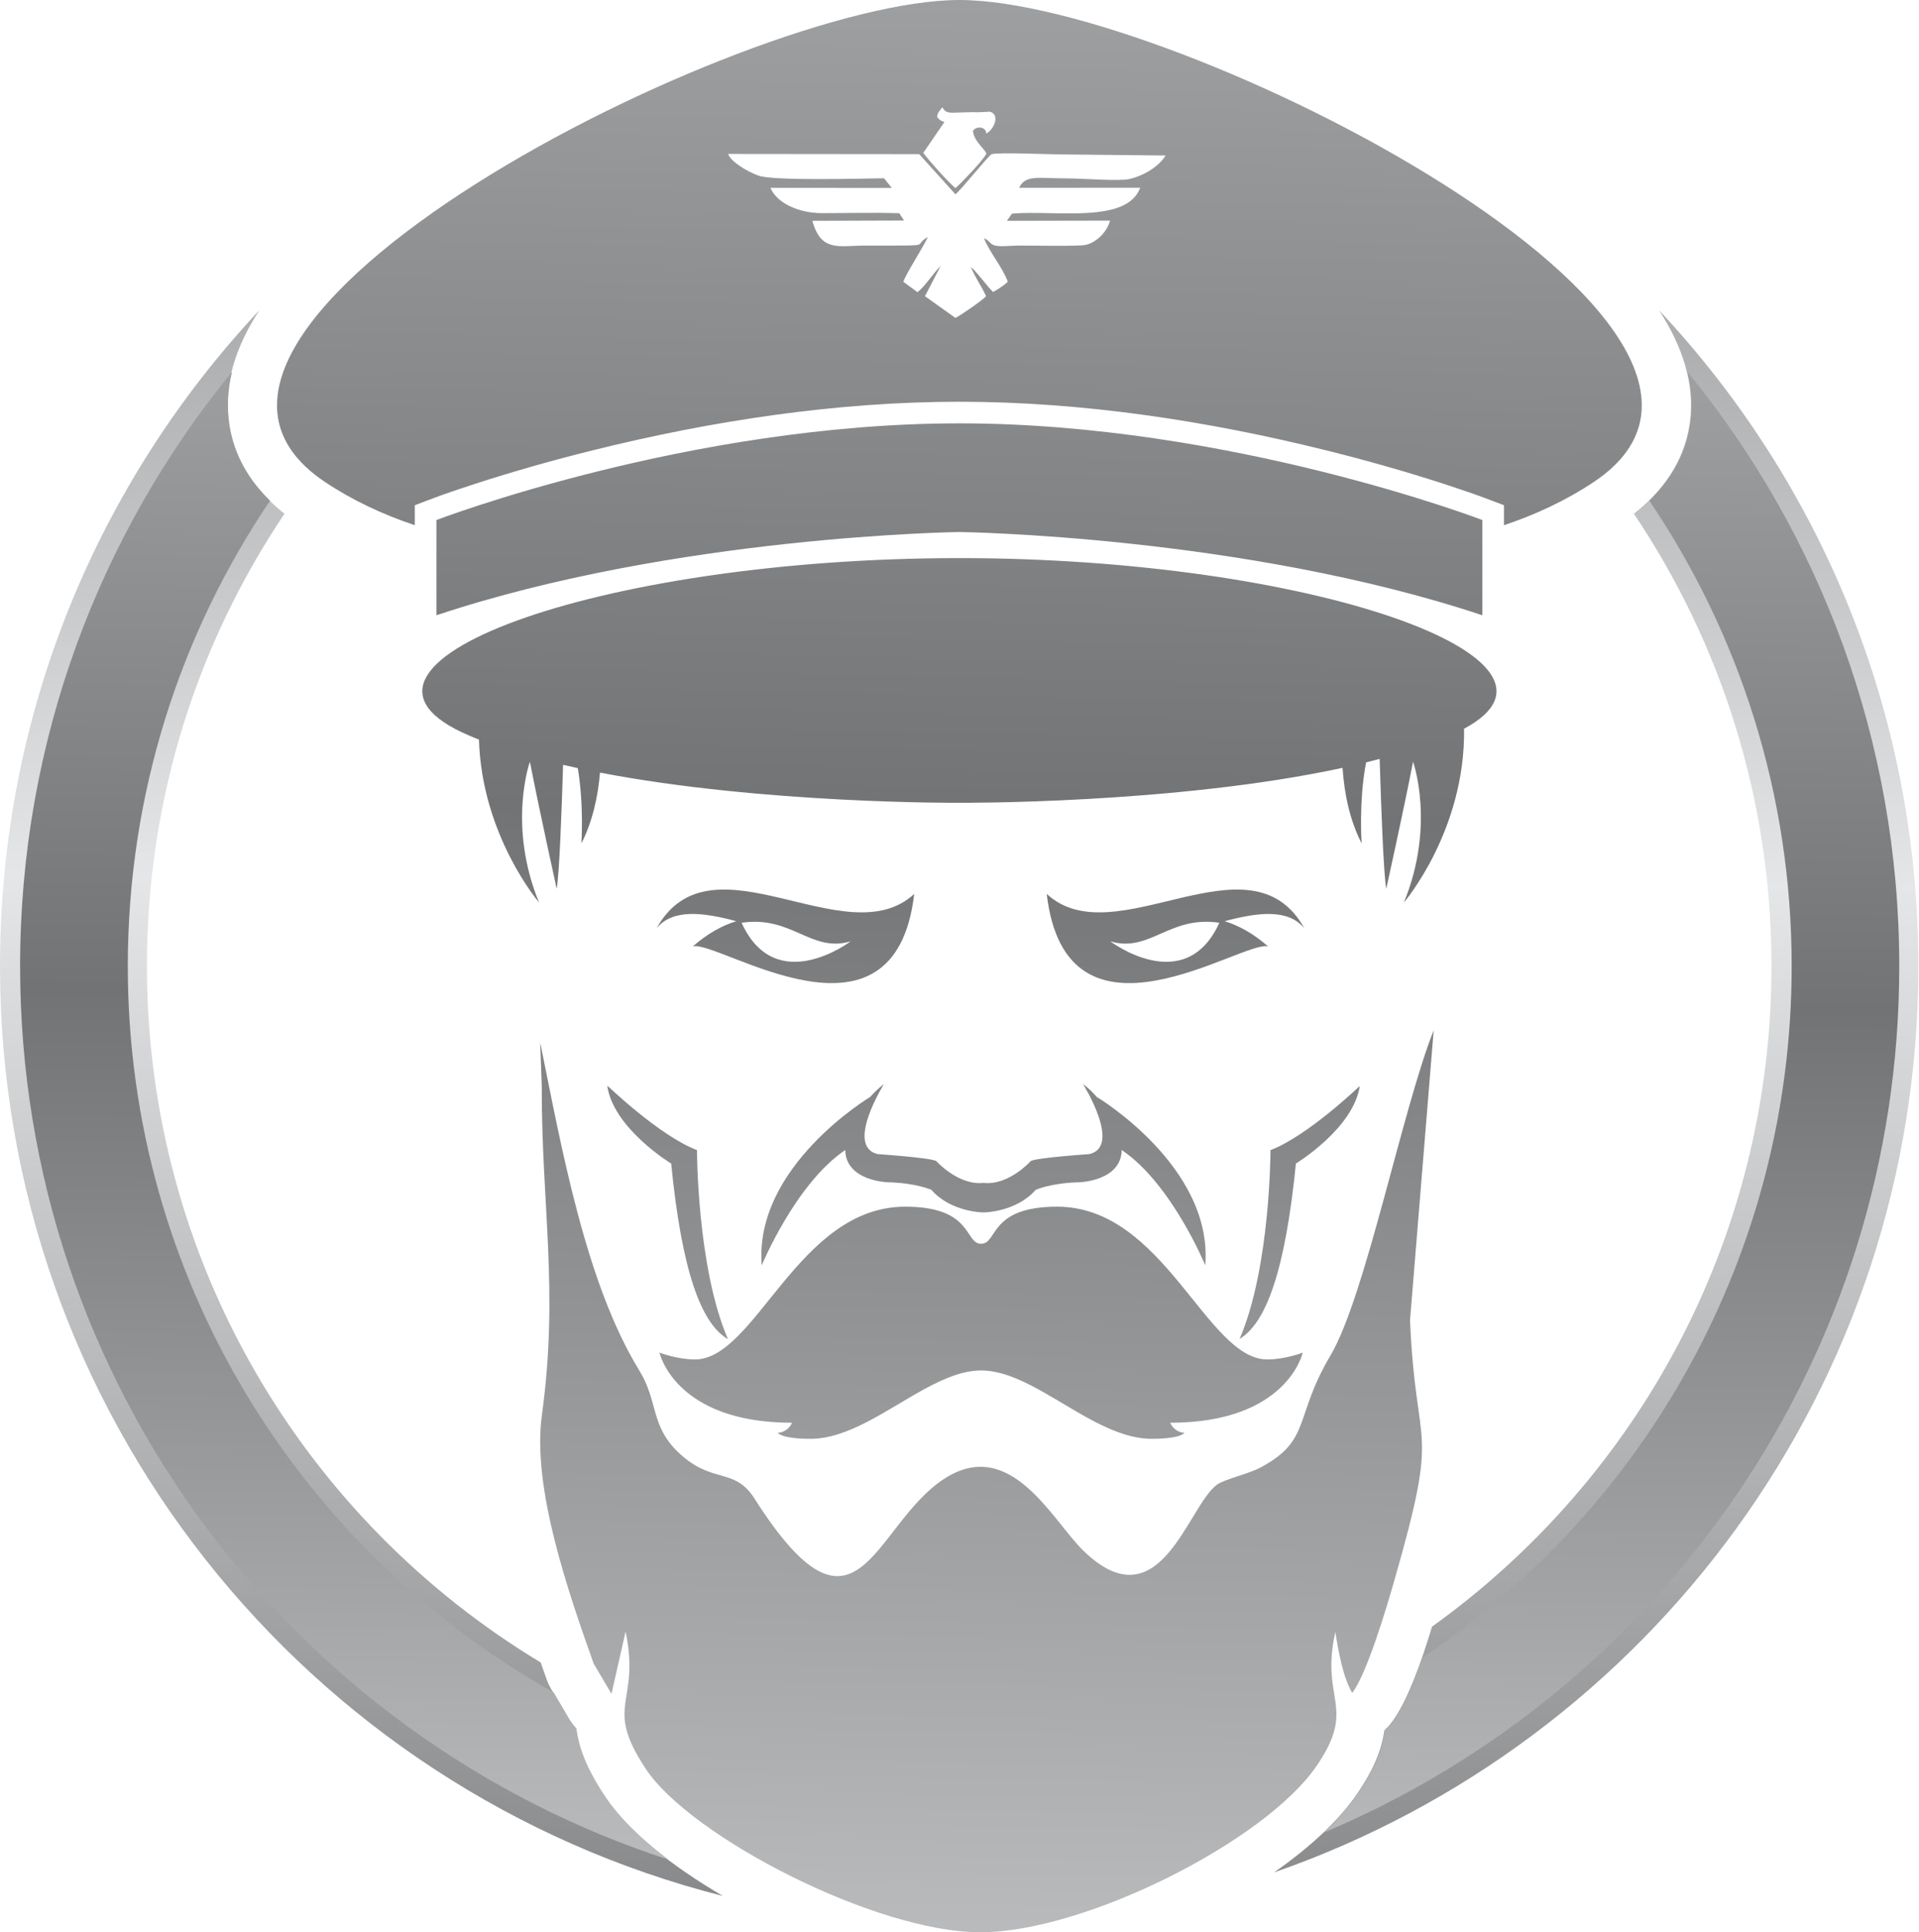
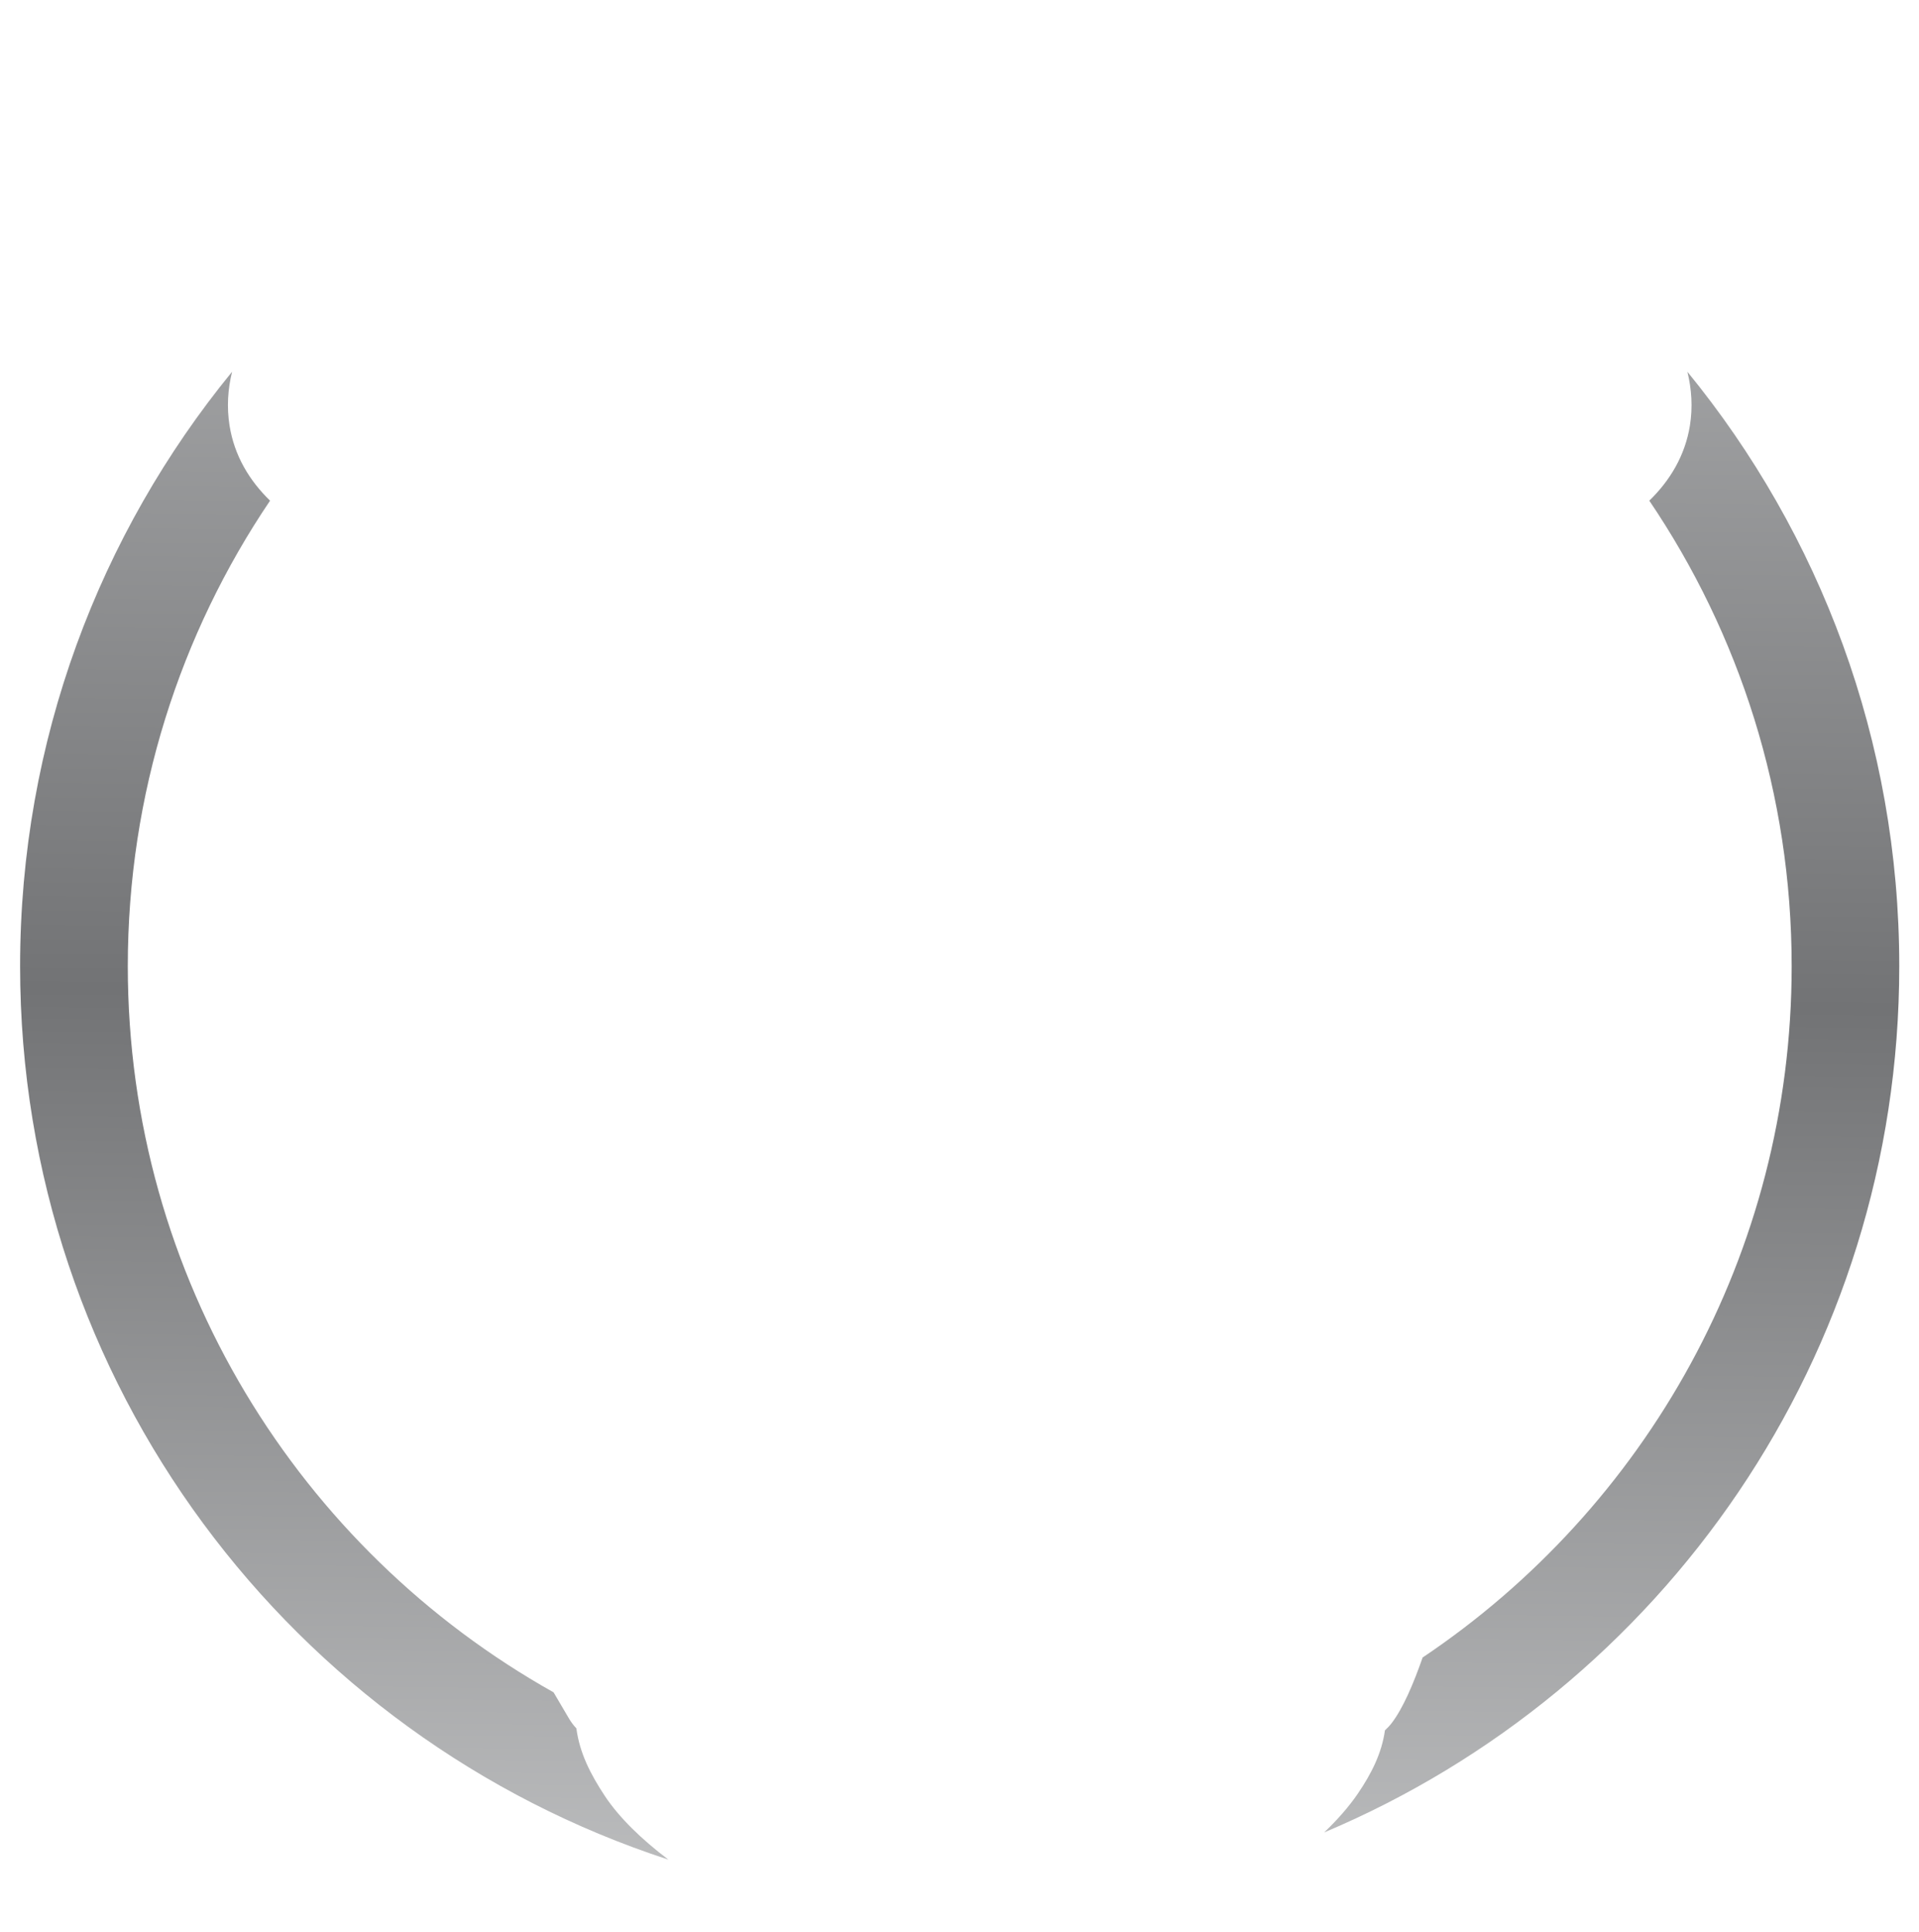
<svg xmlns="http://www.w3.org/2000/svg" width="859" height="865" viewBox="0 0 859 865" fill="none">
-   <path fill-rule="evenodd" clip-rule="evenodd" d="M742.661 138.908C814.621 215.707 858.73 318.918 858.73 432.503C858.73 620.271 738.215 779.839 570.322 838.157C586.1 827.13 599.306 815.057 607.544 802.94C613.777 793.787 618.266 784.764 619.705 774.565C620.751 773.606 621.753 772.56 622.669 771.384C629.904 762.056 636.354 743.576 641.018 728.146C733.028 662.157 792.959 554.326 792.959 432.503C792.959 357.492 770.25 287.841 731.372 229.959C744.055 220.022 753.557 206.989 756.216 190.514C759.18 172.121 752.816 154.556 742.661 138.908ZM323.582 848.705C137.601 801.588 0 633.129 0 432.503C0 318.918 44.109 215.707 116.069 138.908C105.914 154.556 99.55 172.121 102.514 190.514C105.173 206.989 114.675 220.022 127.358 229.959C88.436 287.841 65.771 357.492 65.771 432.503C65.771 564.786 136.424 680.55 242.033 744.186C242.992 746.888 243.907 749.547 244.822 752.119C245.345 753.513 245.868 754.647 246.609 755.911L254.542 769.422C255.501 771.035 256.59 772.43 257.767 773.694C259.205 784.677 264.087 794.266 270.581 804.073C280.868 819.546 300.481 835.237 323.582 848.705Z" fill="url(#paint0_linear_16_2)" />
  <path fill-rule="evenodd" clip-rule="evenodd" d="M103.887 166.411C44.61 238.895 9 331.558 9 432.503C9 619.269 130.735 777.529 299.195 832.448C287.078 823.295 277.184 813.618 270.821 804.073C264.326 794.266 259.445 784.677 258.006 773.694C256.829 772.43 255.74 771.035 254.781 769.422L247.807 757.567C134.092 693.801 57.206 572.152 57.206 432.503C57.206 355.313 80.699 283.614 120.885 224.119C111.601 215.097 104.889 203.939 102.753 190.514C101.446 182.276 101.969 174.213 103.887 166.411ZM592.703 820.287C743.989 756.565 850.165 606.934 850.165 432.503C850.165 331.558 814.599 238.895 755.322 166.411C757.24 174.213 757.763 182.276 756.455 190.514C754.276 203.939 747.563 215.097 738.28 224.119C778.509 283.614 802.002 355.313 802.002 432.503C802.002 561.474 736.405 675.146 636.812 741.963C632.802 753.47 628.051 764.715 622.908 771.384C621.992 772.561 620.99 773.607 619.944 774.565C618.505 784.765 614.016 793.787 607.783 802.94C603.817 808.737 598.717 814.577 592.703 820.287Z" fill="url(#paint1_linear_16_2)" />
-   <path fill-rule="evenodd" clip-rule="evenodd" d="M331.95 413.064C354.528 409.708 362.94 426.619 380.767 421.389C380.767 421.389 347.293 446.756 331.95 413.064ZM429.408 249.834C266.746 249.834 136.86 298.084 209.866 329.204C211.348 329.858 212.874 330.468 214.399 331.079C215.663 374.054 241.292 403.998 241.292 403.998C227.039 369.26 237.195 340.973 237.195 340.973C241.204 361.589 249.181 397.852 249.181 397.852C250.401 391.271 251.447 361.938 252.057 342.367C254.237 342.89 256.416 343.37 258.639 343.849C261.428 360.456 260.252 377.541 260.252 377.541C265.22 367.734 267.661 356.664 268.576 345.854C341.888 359.933 429.06 359.366 429.408 359.366H429.496C429.844 359.366 525.777 359.976 600.963 343.719C601.747 355.182 604.144 367.081 609.506 377.541C609.506 377.541 608.154 358.581 611.51 341.278C613.559 340.755 615.608 340.232 617.569 339.709C618.179 359.148 619.269 390.966 620.533 397.852C620.533 397.852 628.553 361.589 632.519 340.973C632.519 340.973 642.674 369.26 628.422 403.998C628.422 403.998 656.012 371.788 655.358 326.197C713.807 295.077 587.015 249.834 429.496 249.834C429.452 249.834 429.452 249.834 429.408 249.834ZM430.411 50.342L435.38 50.211L437.21 50.255C438.867 50.255 440.174 50.124 441.787 50.08C443.138 49.993 441.743 49.906 443.225 50.037C447.889 51.388 444.751 58.274 441.438 59.8C441.656 56.792 437.036 56.182 435.511 58.58C435.946 63.941 442.877 68.168 441.22 69.258C439.913 71.917 429.496 82.77 427.665 84.208C423.742 80.721 416.856 73.094 413.282 68.43L421.65 56.226L422.74 54.657C420.604 53.785 420.561 53.654 419.471 52.347C419.732 50.037 420.691 49.601 421.825 48.032C422.478 48.991 422.871 50.08 425.05 50.385C426.357 50.56 428.929 50.342 430.411 50.342ZM325.936 68.909L411.451 68.996L427.665 86.954C429.714 85.69 442.223 69.868 443.879 69.04C445.753 68.125 469.9 69.084 474.956 69.127L521.767 69.607C518.934 74.227 512.44 78.585 505.466 80.154C500.759 81.201 484.98 79.849 477.004 79.849C465.105 79.849 459.003 78.062 456.17 84.077L510.391 84.034C504.42 100.335 472.21 93.971 452.988 95.627L450.722 98.853L496.879 98.766C495.659 103.604 490.908 108.573 485.939 109.619C482.714 110.316 462.926 109.924 456.868 109.924C450.504 109.924 445.797 110.97 443.618 109.008C442.092 107.57 442.266 107.57 440.436 106.568C442.833 112.8 448.979 119.948 451.114 126.138C449.24 127.925 446.625 129.537 444.533 130.714C441.569 127.837 437.341 121.735 434.595 119.513C436.382 124.046 439.52 128.317 441.395 132.588C440 134.288 429.932 141.262 427.665 142.308L414.023 132.588L421.084 119.033C417.422 122.607 414.72 127.489 410.71 130.801L404.347 126.138C405.567 122.433 412.933 111.318 415.33 106.088C408.662 109.88 417.379 109.924 397.809 109.924C390.879 109.924 394.365 109.924 387.435 109.924C375.493 109.924 367.56 113.018 363.637 98.853L404.652 98.722C403.867 97.24 403.388 96.979 402.603 95.453C391.271 95.061 379.198 95.41 367.822 95.41C357.579 95.41 347.685 90.92 344.895 84.077L399.203 84.121L395.717 79.806C386.171 79.893 346.552 81.07 339.534 78.629C334.435 76.798 327.025 72.309 325.936 68.909ZM429.452 189.512C308.283 189.512 195.352 232.792 195.352 232.792V275.419C302.399 239.766 429.452 238.153 429.452 238.153C429.452 238.153 556.505 239.766 663.552 275.419V232.792C663.552 232.792 550.621 189.512 429.452 189.512ZM429.452 0C332.909 0 43.324 147.626 145.533 215.794C157.912 224.032 171.423 230.352 185.676 235.102V226.167L191.865 223.814C198.534 221.242 205.464 218.932 212.263 216.709C229.611 211.087 247.219 206.074 264.959 201.672C318.308 188.378 374.403 179.836 429.452 179.836C484.501 179.836 540.596 188.378 593.945 201.672C611.641 206.074 629.293 211.087 646.641 216.709C653.44 218.932 660.327 221.242 667.039 223.814L673.228 226.167V235.102C687.437 230.352 700.992 224.032 713.371 215.794C815.58 147.626 525.995 0 429.452 0ZM608.677 486.114C608.677 486.114 585.315 508.56 568.709 514.837C568.709 514.837 568.709 567.271 554.892 599.35C566.661 592.245 575.247 569.276 580.085 520.852C580.085 520.852 605.888 505.161 608.677 486.114ZM490.952 491.039C489.165 488.99 487.16 487.029 484.806 485.286C484.806 485.286 502.328 513.224 487.596 516.624C487.596 516.624 464.844 518.149 461.444 519.675C461.444 519.675 451.637 530.746 440.261 529.525C428.885 530.746 419.035 519.675 419.035 519.675C415.679 518.149 392.927 516.624 392.927 516.624C378.151 513.224 395.673 485.286 395.673 485.286C393.363 487.029 391.314 488.99 389.527 491.039C389.484 491.083 337.399 522.159 340.973 566.399C340.973 566.399 356.097 529.787 378.369 514.793C378.587 528.654 397.242 529.22 397.242 529.22C410.144 529.525 416.899 532.62 416.899 532.62C425.791 542.732 440.261 542.732 440.261 542.732C440.261 542.732 454.688 542.732 463.623 532.62C463.623 532.62 470.379 529.525 483.281 529.22C483.281 529.22 501.892 528.654 502.11 514.793C524.426 529.787 539.507 566.399 539.507 566.399C543.081 522.159 490.995 491.083 490.952 491.039ZM413.892 621.753C422.565 617.046 431.021 613.472 439.172 613.472C447.497 613.472 456.127 617.177 464.975 622.015L466.108 622.712L466.151 622.668C482.278 631.691 499.059 644.069 515.491 644.069C528.61 644.069 530.223 641.41 530.223 641.41C525.298 641.018 523.816 636.877 523.816 636.877C576.337 636.877 583.136 605.496 583.136 605.496C583.136 605.496 575.203 608.547 567.271 608.547C540.03 608.547 521.157 540.16 473.169 540.16C442.571 540.16 446.712 556.767 439.172 556.767C431.631 556.767 435.772 540.16 405.175 540.16C357.187 540.16 338.314 608.547 311.073 608.547C303.14 608.547 295.207 605.496 295.207 605.496C295.207 605.496 302.05 636.877 354.528 636.877C354.528 636.877 353.046 641.018 348.121 641.41C348.121 641.41 349.733 644.069 362.853 644.069C379.503 644.069 396.458 631.386 412.802 622.363L412.846 622.32L413.848 621.753V621.797L413.892 621.753ZM641.759 461.183C627.55 497.097 611.205 580.39 595.514 606.847C579.083 634.611 587.102 644.549 564.481 656.796C558.859 659.847 548.137 662.114 544.693 664.642C531.617 674.231 519.195 727.362 484.981 694.193C470.989 680.594 452.378 642.587 422.566 662.027C390.53 682.904 383.992 743.445 337.704 670.787C328.507 656.36 318.613 664.772 303.227 649.735C291.11 637.836 294.641 627.289 286.185 613.515C261.908 573.983 251.186 512.658 241.815 466.718L242.512 486.375C242.381 539.55 250.227 577.731 242.556 633.565C238.11 666.036 254.367 712.673 265.743 744.709L273.72 758.221L280.039 730.326C286.795 763.102 269.84 762.797 289.105 791.869C309.155 822.161 391.968 865.006 438.867 864.963C485.591 864.963 566.355 824.21 589.369 790.474C607.588 763.8 590.851 761.272 597.737 730.544C599.219 739.827 601.181 750.724 605.278 757.828C612.034 749.155 621.23 717.642 624.063 707.792C645.028 634.785 633.783 652.656 631.168 590.982L641.759 461.183ZM271.845 486.114L272.063 486.332L272.02 486.114C272.02 486.114 295.382 508.56 311.988 514.837C311.988 514.837 311.988 567.271 325.805 599.35L325.543 599.219L325.63 599.35C313.862 592.245 305.232 569.276 300.438 520.852C300.438 520.852 274.591 505.161 271.845 486.114ZM545.827 413.064C523.249 409.708 514.837 426.619 497.01 421.389C497.01 421.389 530.484 446.756 545.827 413.064ZM583.877 415.548C559.512 371.701 499.015 428.319 468.549 400.162C477.309 475.435 556.331 420.561 567.619 423.655C560.951 417.815 554.456 414.284 548.18 412.366C563.392 408.269 576.729 406.831 583.877 415.548ZM293.9 415.548C318.264 371.701 378.718 428.319 409.228 400.162C400.424 475.435 321.446 420.561 310.114 423.655C316.826 417.815 323.32 414.284 329.597 412.366C314.385 408.269 301.004 406.831 293.9 415.548Z" fill="url(#paint2_linear_16_2)" />
  <defs>
    <linearGradient id="paint0_linear_16_2" x1="446.712" y1="959.675" x2="453.555" y2="-108.224" gradientUnits="userSpaceOnUse">
      <stop stop-color="#727375" />
      <stop offset="0.529" stop-color="#E5E6E7" />
      <stop offset="1" stop-color="#727375" />
    </linearGradient>
    <linearGradient id="paint1_linear_16_2" x1="430.432" y1="1068.55" x2="445.992" y2="-284.354" gradientUnits="userSpaceOnUse">
      <stop stop-color="#E5E6E7" />
      <stop offset="0.459" stop-color="#727375" />
      <stop offset="1" stop-color="#E5E6E7" />
    </linearGradient>
    <linearGradient id="paint2_linear_16_2" x1="430.069" y1="1171.59" x2="466.193" y2="-584.886" gradientUnits="userSpaceOnUse">
      <stop stop-color="#E5E6E7" />
      <stop offset="0.459" stop-color="#727375" />
      <stop offset="1" stop-color="#E5E6E7" />
    </linearGradient>
  </defs>
</svg>